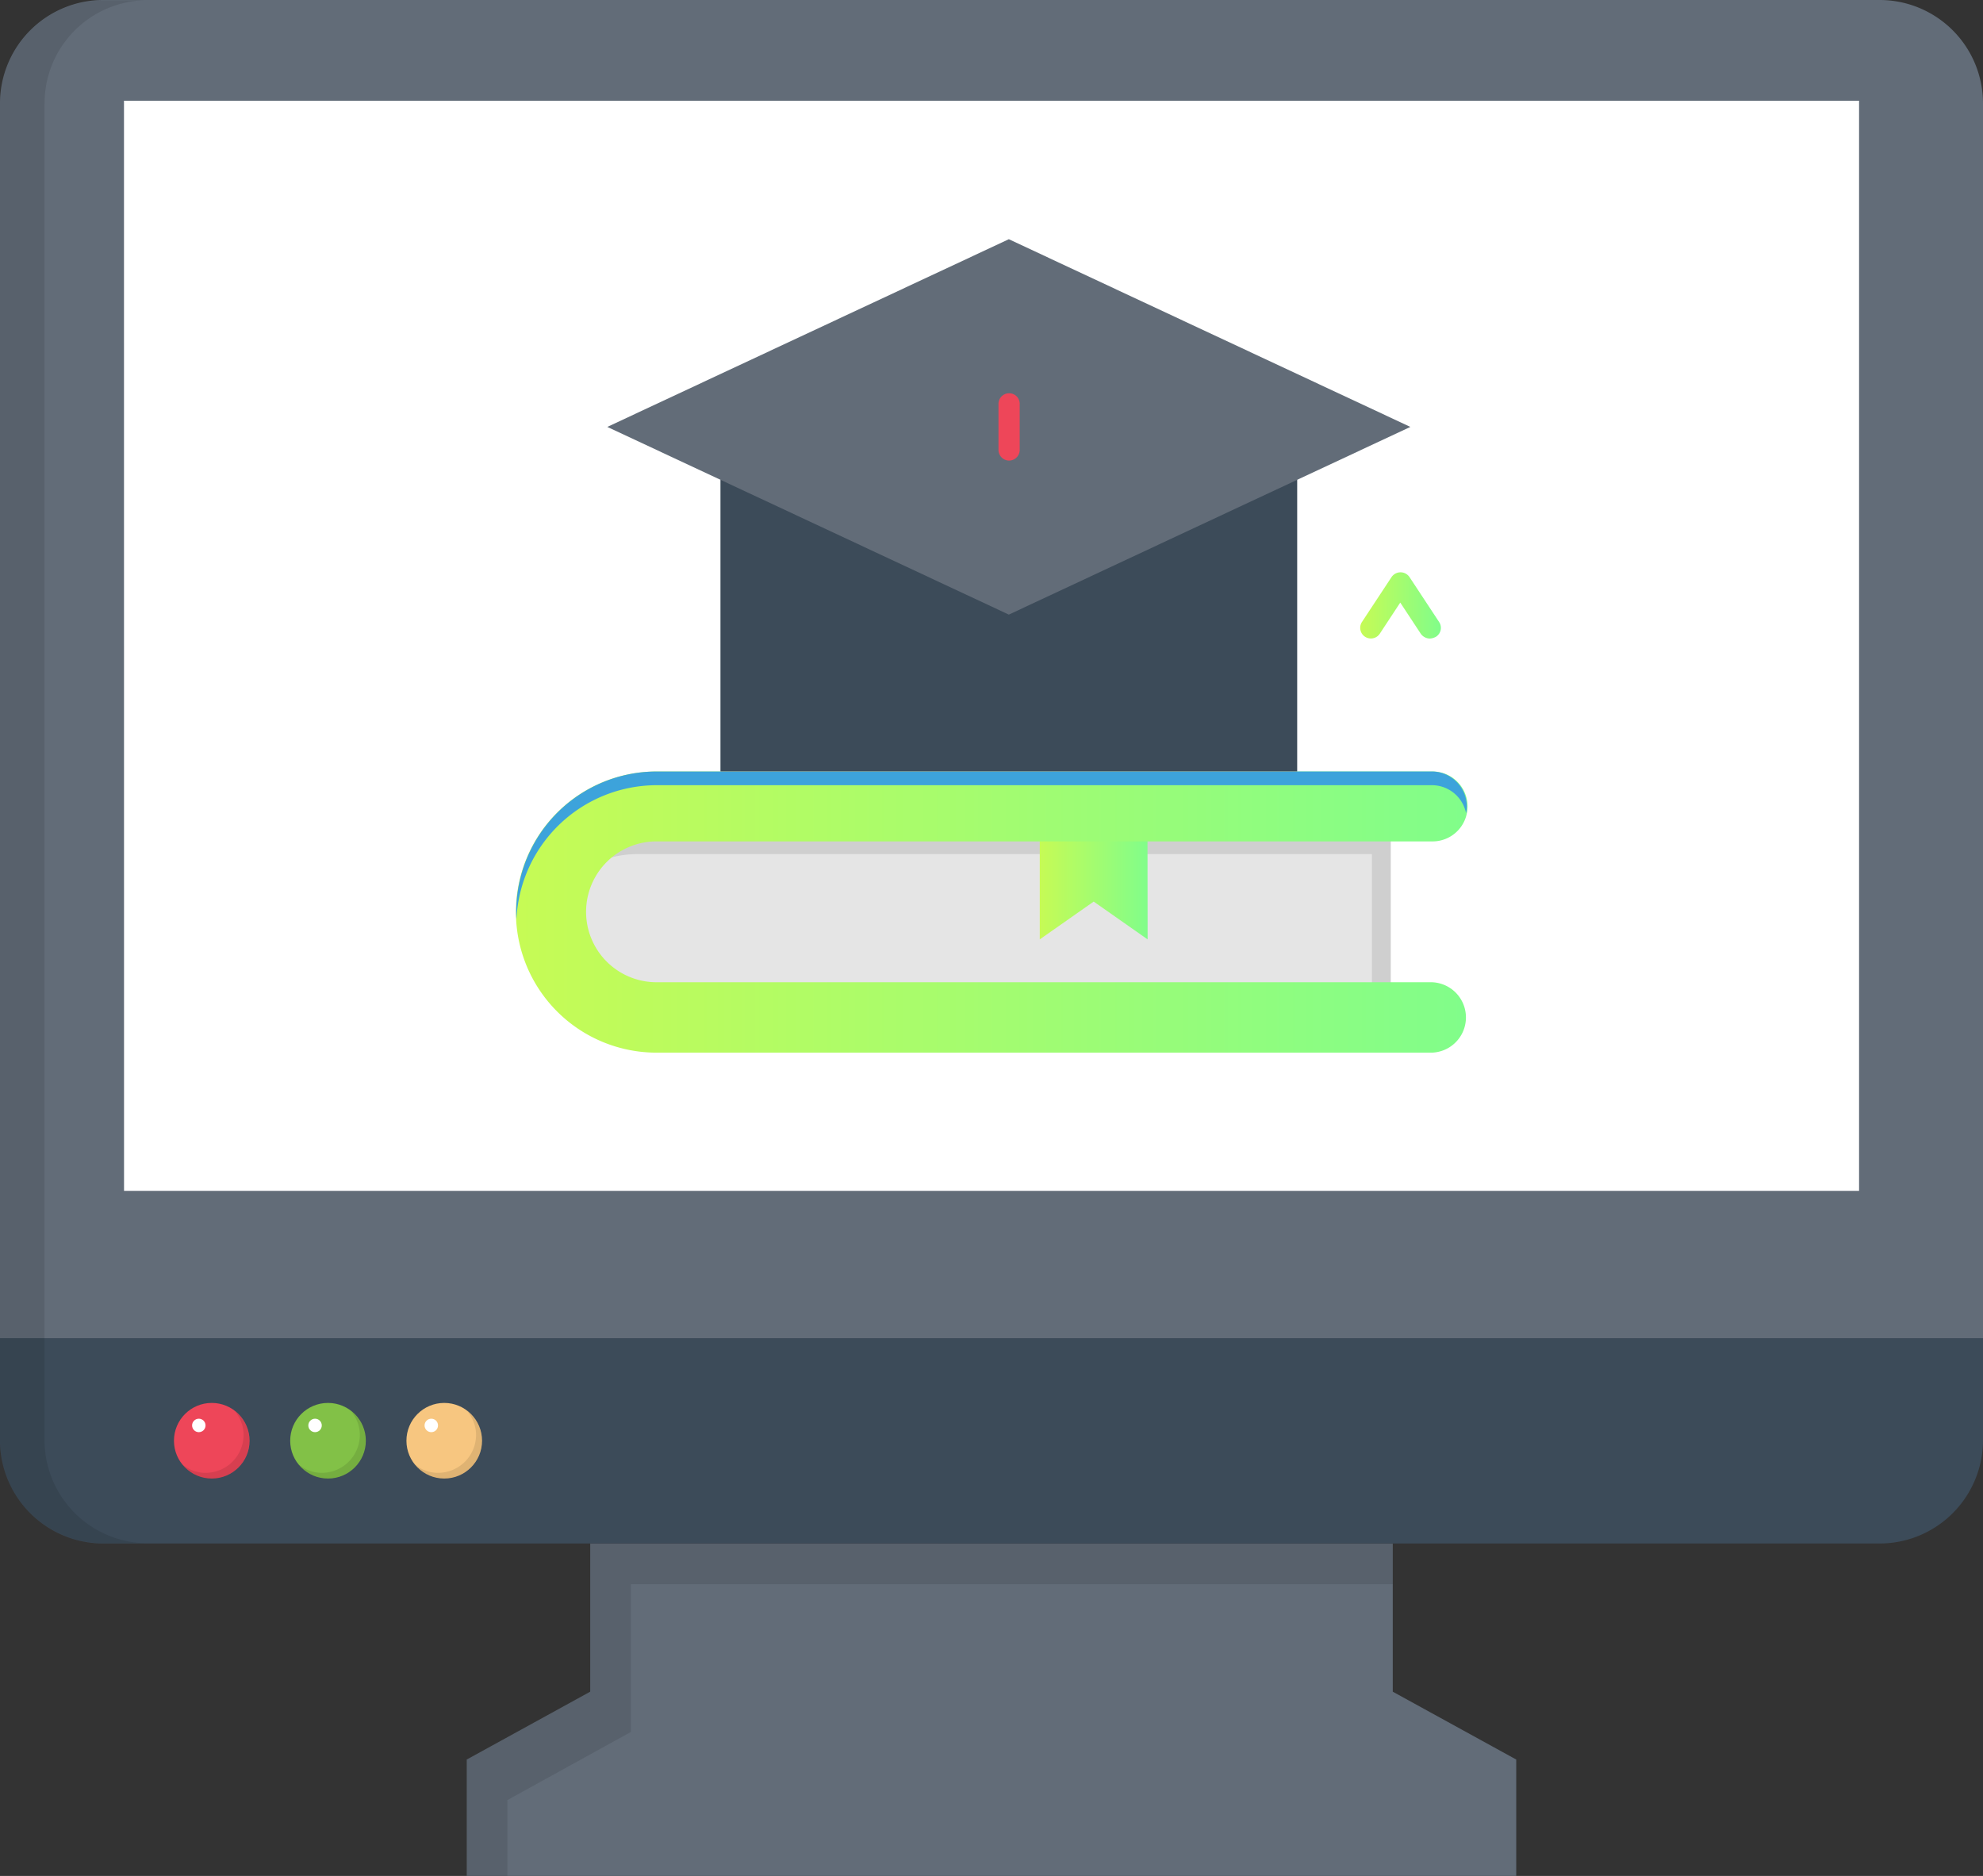
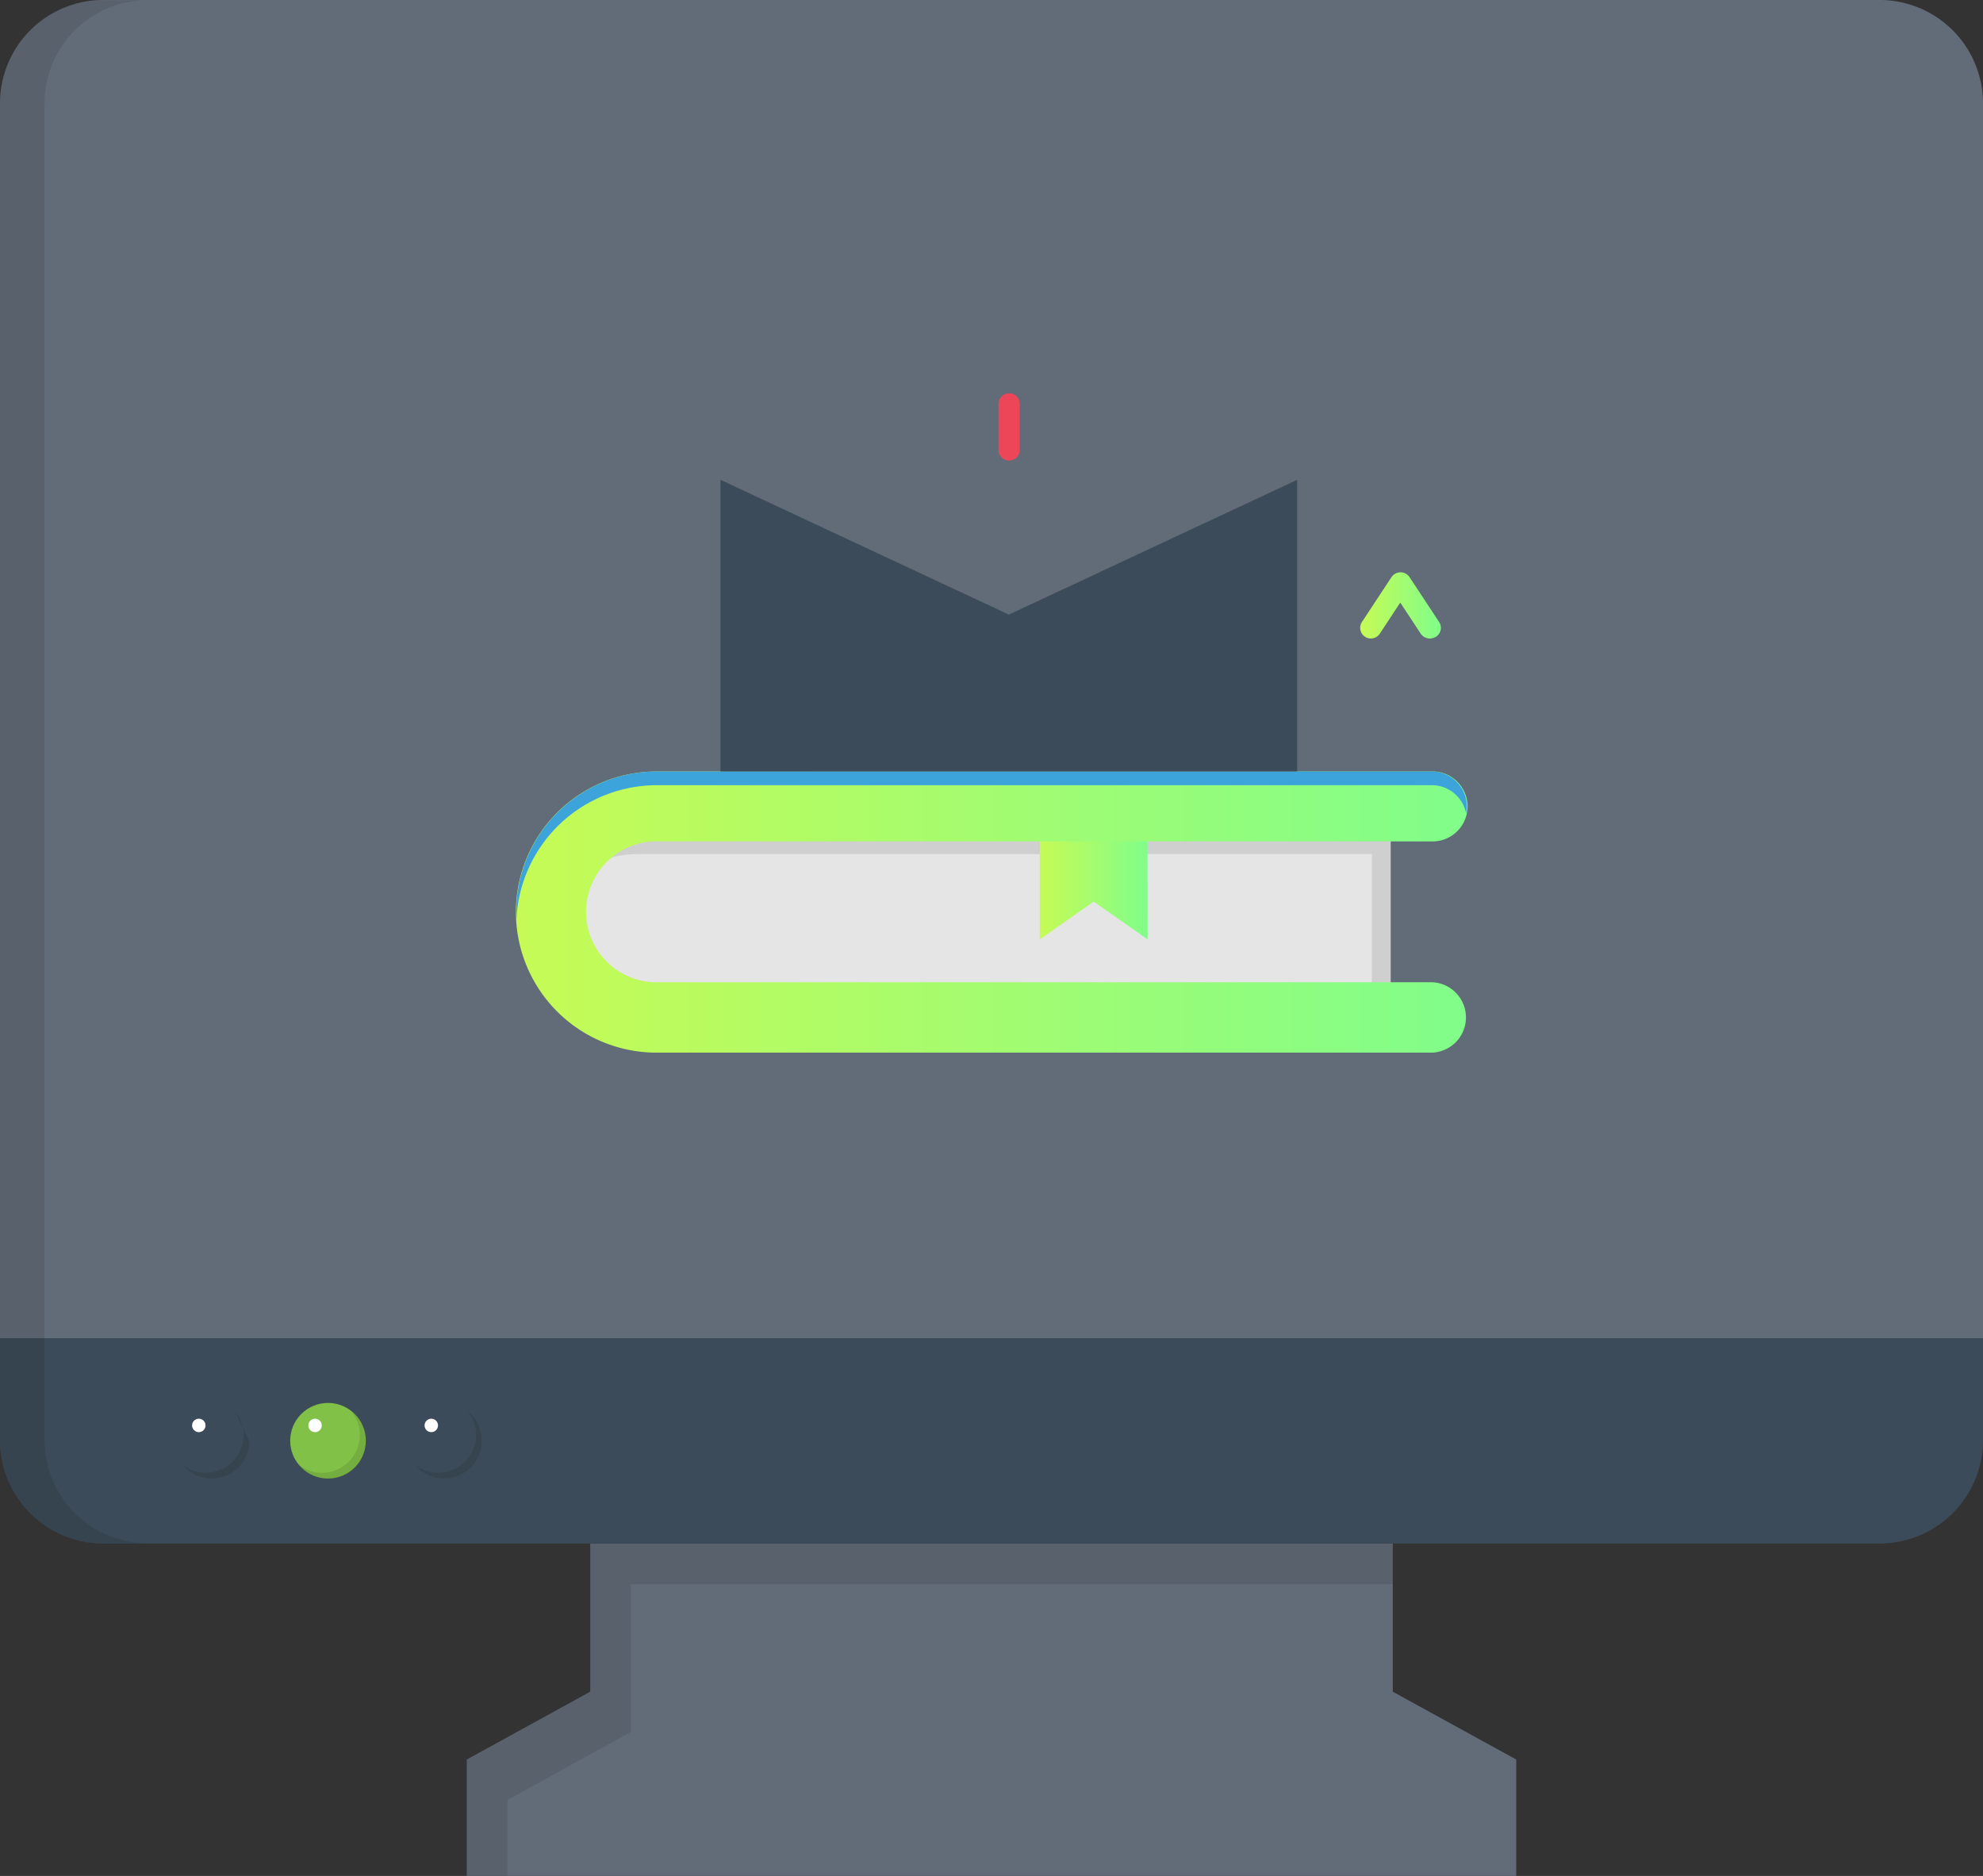
<svg xmlns="http://www.w3.org/2000/svg" xmlns:xlink="http://www.w3.org/1999/xlink" width="69.878" height="66.102" viewBox="0 0 69.878 66.102">
  <rect x="0" y="0" width="69.878" height="66.102" fill="#333333" stroke="none" />
  <defs>
    <linearGradient id="linear-gradient" y1="0.5" x2="1" y2="0.5" gradientUnits="objectBoundingBox">
      <stop offset="0" stop-color="#c6fb55" />
      <stop offset="1" stop-color="#81fd8a" />
    </linearGradient>
    <linearGradient id="linear-gradient-2" x1="0" y1="0.5" x2="1" y2="0.5" xlink:href="#linear-gradient" />
    <linearGradient id="linear-gradient-4" x1="0" y1="0.5" x2="1" y2="0.5" xlink:href="#linear-gradient" />
  </defs>
  <g id="course" transform="translate(-602.789 -2141.899)">
    <path id="Path_79" data-name="Path 79" d="M672.667,2145.539v43.514H602.789v-43.514a3.644,3.644,0,0,1,3.64-3.64h62.6A3.644,3.644,0,0,1,672.667,2145.539Z" fill="#626c78" />
-     <path id="Path_80" data-name="Path 80" d="M607.158,2145.448H668.3v38.414h-61.14Z" fill="#fff" />
    <path id="Path_81" data-name="Path 81" d="M672.667,2189.053v3.594a3.644,3.644,0,0,1-3.64,3.64h-62.6a3.644,3.644,0,0,1-3.64-3.64v-3.594Z" fill="#3c4b59" />
    <g id="Group_42" data-name="Group 42">
      <path id="Path_82" data-name="Path 82" d="M656.219,2203.9v4.1H619.237v-4.1l4.351-2.391v-5.218h28.28v5.218Z" fill="#626c78" />
    </g>
    <path id="Path_83" data-name="Path 83" d="M651.868,2196.287v1.433H625.02v5.209l-4.351,2.4V2208h-1.432v-4.1l4.351-2.391v-5.218Z" opacity="0.1" style="isolation: isolate" />
    <path id="Path_84" data-name="Path 84" d="M604.358,2145.539v47.108a3.637,3.637,0,0,0,3.64,3.631h-1.569a3.637,3.637,0,0,1-3.64-3.631v-47.108a3.637,3.637,0,0,1,3.64-3.631H608a3.631,3.631,0,0,0-3.64,3.631Z" opacity="0.1" style="isolation: isolate" />
    <g id="Group_46" data-name="Group 46">
      <g id="Group_43" data-name="Group 43">
-         <circle id="Ellipse_15" data-name="Ellipse 15" cx="1.332" cy="1.332" r="1.332" transform="translate(608.919 2191.334)" fill="#ee4659" />
-         <path id="Path_85" data-name="Path 85" d="M611.574,2192.666a1.327,1.327,0,0,1-2.381.812,1.245,1.245,0,0,0,.848.319,1.339,1.339,0,0,0,1.332-1.332,1.289,1.289,0,0,0-.319-.848A1.3,1.3,0,0,1,611.574,2192.666Z" opacity="0.1" style="isolation: isolate" />
+         <path id="Path_85" data-name="Path 85" d="M611.574,2192.666a1.327,1.327,0,0,1-2.381.812,1.245,1.245,0,0,0,.848.319,1.339,1.339,0,0,0,1.332-1.332,1.289,1.289,0,0,0-.319-.848Z" opacity="0.1" style="isolation: isolate" />
        <circle id="Ellipse_16" data-name="Ellipse 16" cx="0.237" cy="0.237" r="0.237" transform="translate(609.558 2191.89)" fill="#fff" />
      </g>
      <g id="Group_44" data-name="Group 44">
        <circle id="Ellipse_17" data-name="Ellipse 17" cx="1.332" cy="1.332" r="1.332" transform="translate(613.015 2191.334)" fill="#82c147" />
        <path id="Path_86" data-name="Path 86" d="M615.67,2192.666a1.327,1.327,0,0,1-2.381.812,1.245,1.245,0,0,0,.848.319,1.339,1.339,0,0,0,1.332-1.332,1.289,1.289,0,0,0-.319-.848A1.3,1.3,0,0,1,615.67,2192.666Z" opacity="0.1" style="isolation: isolate" />
        <circle id="Ellipse_18" data-name="Ellipse 18" cx="0.237" cy="0.237" r="0.237" transform="translate(613.654 2191.89)" fill="#fff" />
      </g>
      <g id="Group_45" data-name="Group 45">
-         <circle id="Ellipse_19" data-name="Ellipse 19" cx="1.332" cy="1.332" r="1.332" transform="translate(617.111 2191.334)" fill="#f7c680" />
        <path id="Path_87" data-name="Path 87" d="M619.766,2192.666a1.327,1.327,0,0,1-2.381.812,1.245,1.245,0,0,0,.848.319,1.339,1.339,0,0,0,1.332-1.332,1.289,1.289,0,0,0-.319-.848A1.3,1.3,0,0,1,619.766,2192.666Z" opacity="0.1" style="isolation: isolate" />
        <circle id="Ellipse_20" data-name="Ellipse 20" cx="0.237" cy="0.237" r="0.237" transform="translate(617.75 2191.89)" fill="#fff" />
      </g>
    </g>
    <g id="Group_57" data-name="Group 57">
      <g id="Group_52" data-name="Group 52">
        <g id="Group_47" data-name="Group 47">
          <path id="Path_88" data-name="Path 88" d="M651.8,2170.325H625.923a3.713,3.713,0,0,0,0,7.425h25.872v-7.425Z" fill="#e5e5e5" />
        </g>
        <g id="Group_48" data-name="Group 48">
          <path id="Path_89" data-name="Path 89" d="M651.8,2170.325v7.425h-.666v-5.756H625.267a3.685,3.685,0,0,0-3.011,1.551,3.713,3.713,0,0,1,3.677-3.229H651.8Z" opacity="0.1" style="isolation: isolate" />
        </g>
        <path id="Path_90" data-name="Path 90" d="M643.229,2175l-1.9-1.332-1.9,1.332v-4.68h3.795Z" fill="url(#linear-gradient)" />
        <g id="Group_50" data-name="Group 50">
          <g id="Group_49" data-name="Group 49">
            <path id="Path_91" data-name="Path 91" d="M653.245,2178.991H625.923a4.953,4.953,0,0,1,0-9.907h27.313a1.232,1.232,0,1,1,0,2.463H625.923a2.481,2.481,0,0,0,0,4.963h27.313a1.241,1.241,0,0,1,.009,2.481Z" fill="url(#linear-gradient-2)" />
          </g>
        </g>
        <g id="Group_51" data-name="Group 51">
          <path id="Path_92" data-name="Path 92" d="M654.477,2170.325a.931.931,0,0,1-.027.228,1.227,1.227,0,0,0-1.205-.986H625.933a4.955,4.955,0,0,0-4.945,4.717,2.252,2.252,0,0,1-.009-.246,4.953,4.953,0,0,1,4.954-4.954h27.312A1.234,1.234,0,0,1,654.477,2170.325Z" fill="#3da3db" />
        </g>
      </g>
      <g id="Group_56" data-name="Group 56">
        <g id="Group_53" data-name="Group 53">
          <path id="Path_93" data-name="Path 93" d="M628.177,2158.8H648.5v10.281H628.177Z" fill="#3c4b59" />
        </g>
        <path id="Path_94" data-name="Path 94" d="M652.488,2156.942l-14.149,6.614-14.149-6.614,14.149-6.614Z" fill="#626c78" />
        <g id="Group_54" data-name="Group 54">
-           <path id="Path_95" data-name="Path 95" d="M652.114,2162.817a.376.376,0,0,1-.374-.374v-5.118h-13.4a.375.375,0,0,1-.374-.374.382.382,0,0,1,.374-.374H652.1a.375.375,0,0,1,.374.374v5.5A.36.36,0,0,1,652.114,2162.817Z" fill="url(#linear-gradient-2)" />
-         </g>
+           </g>
        <g id="Group_55" data-name="Group 55">
          <path id="Path_96" data-name="Path 96" d="M653.172,2164.4a.4.4,0,0,1-.319-.173l-.721-1.095-.72,1.095a.376.376,0,0,1-.63-.411l1.04-1.578a.382.382,0,0,1,.639,0l1.04,1.578a.371.371,0,0,1-.11.52.5.5,0,0,1-.219.064Z" fill="url(#linear-gradient-4)" />
        </g>
        <path id="Path_97" data-name="Path 97" d="M638.722,2156.13v1.624a.375.375,0,0,1-.374.374.371.371,0,0,1-.264-.11.386.386,0,0,1-.11-.264v-1.624a.375.375,0,0,1,.639-.265A.372.372,0,0,1,638.722,2156.13Z" fill="#ee4659" />
      </g>
    </g>
  </g>
</svg>